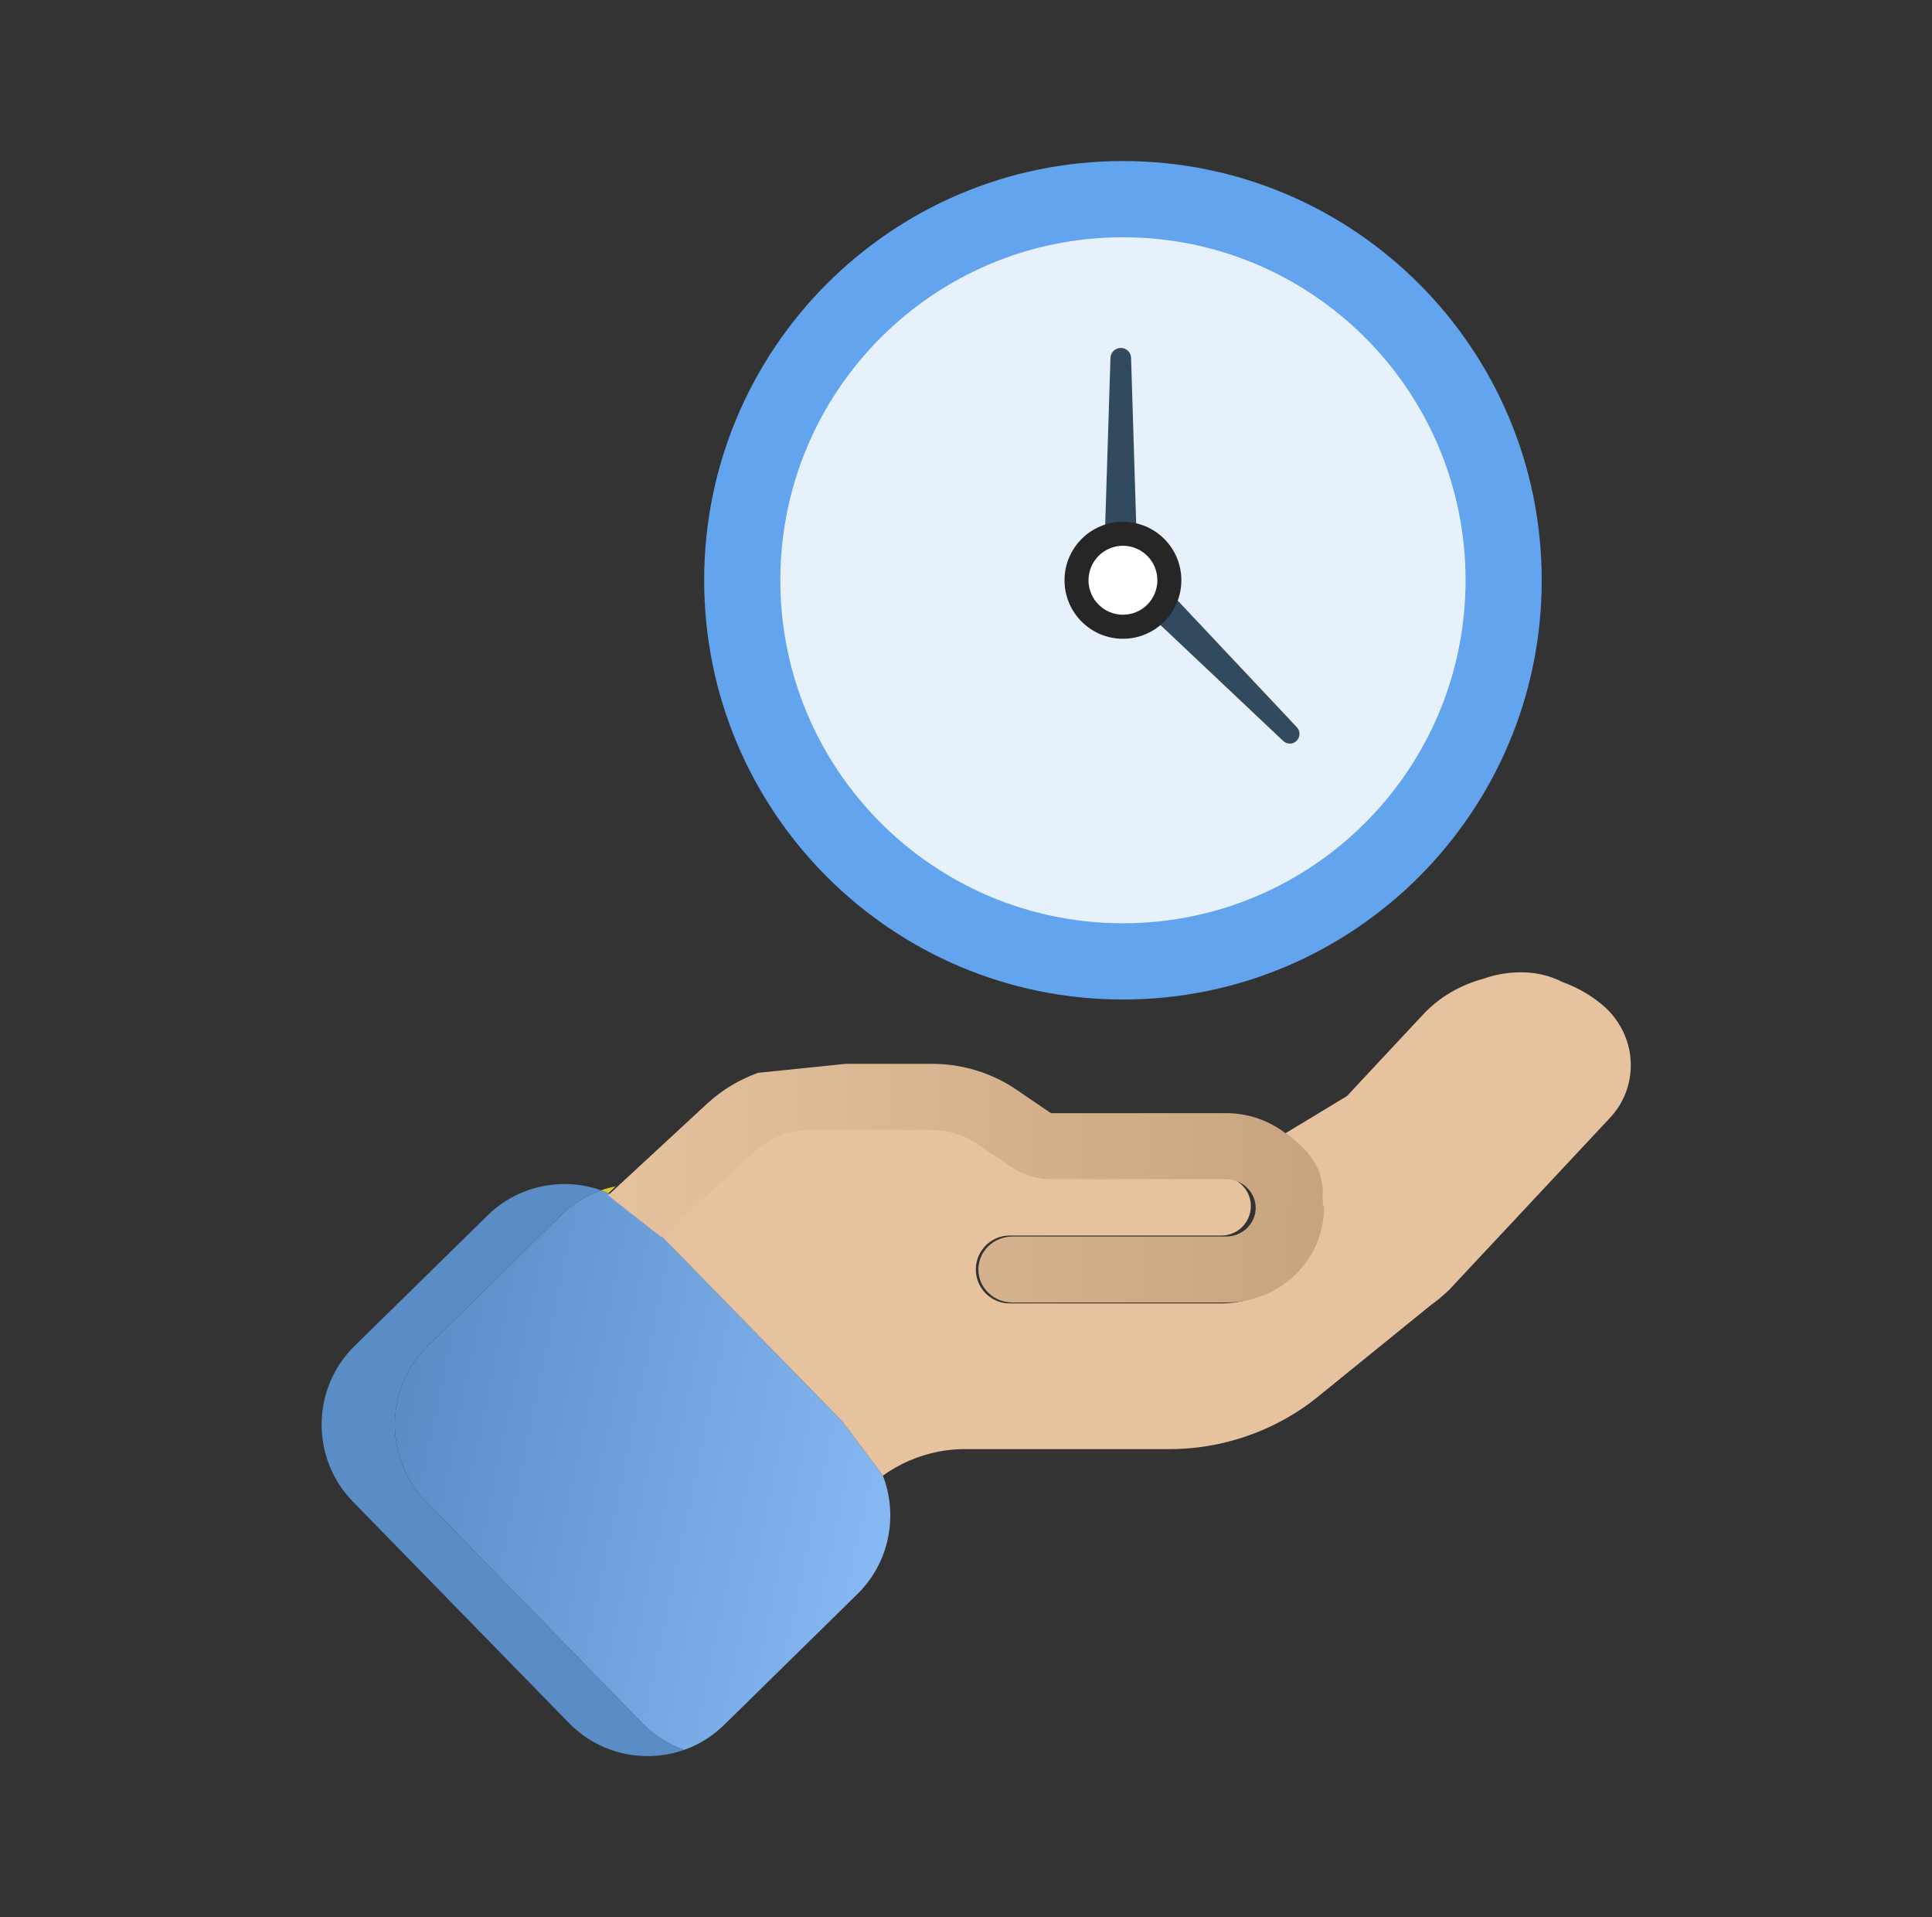
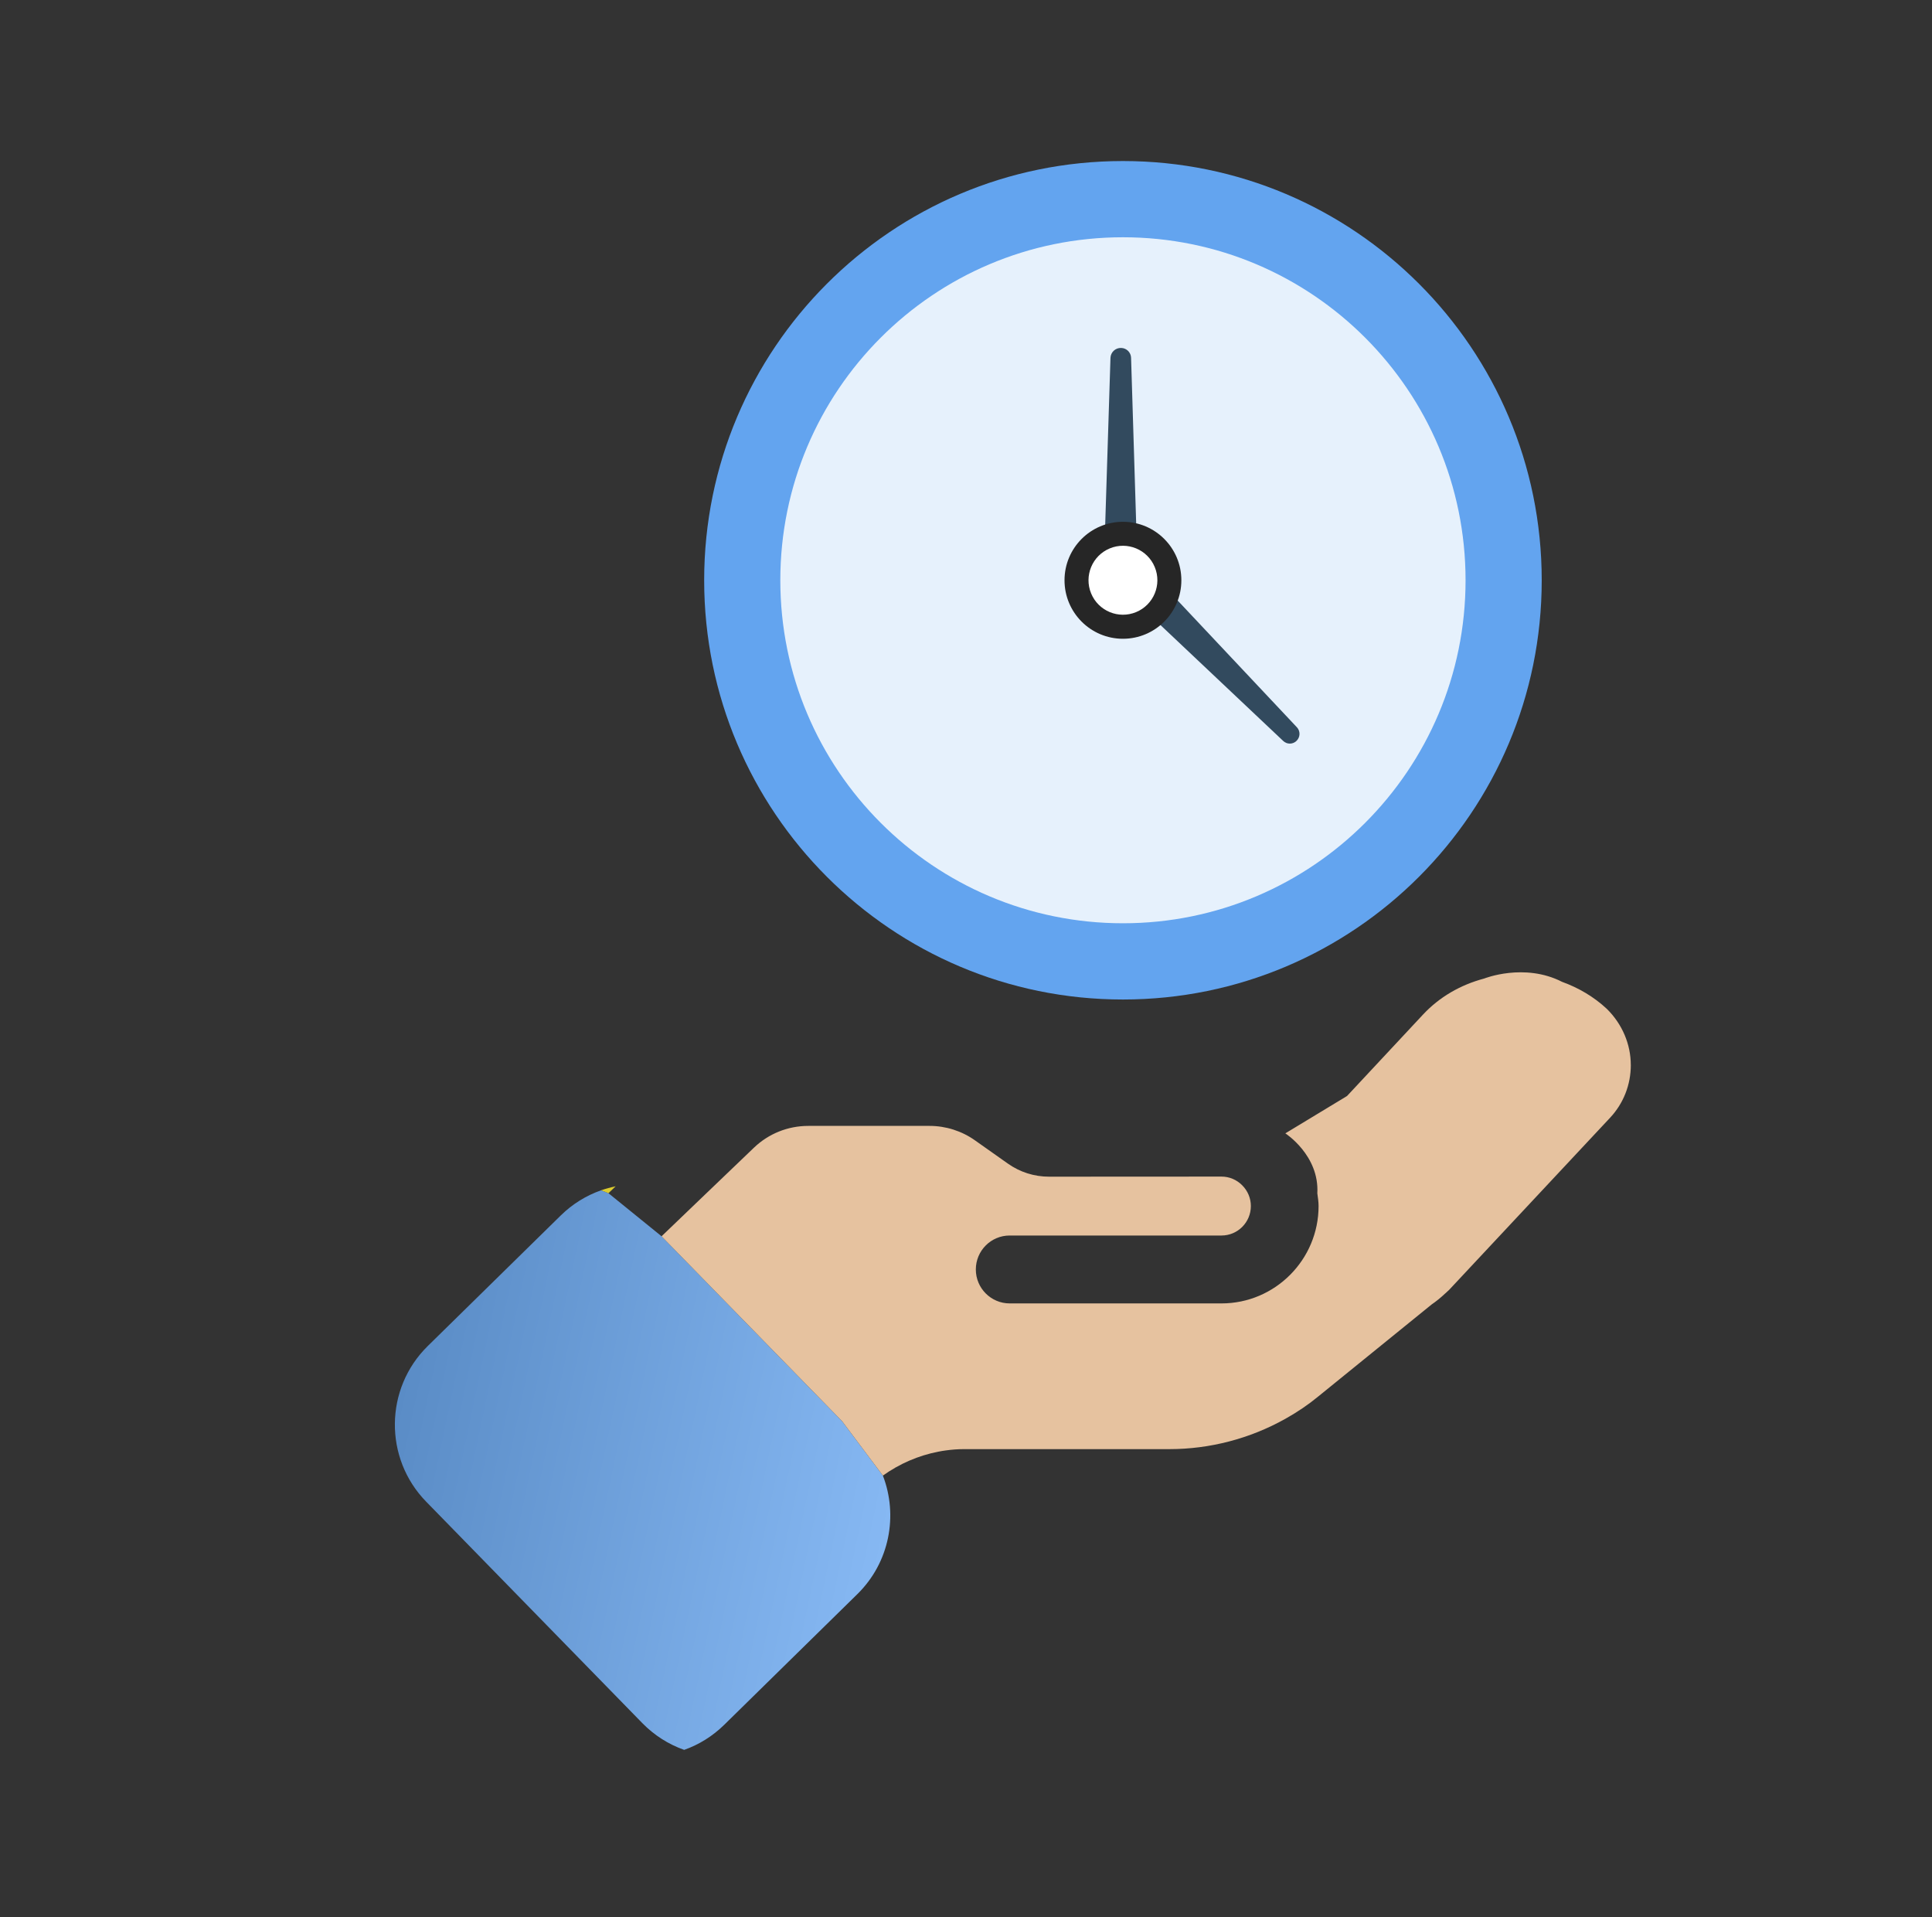
<svg xmlns="http://www.w3.org/2000/svg" width="126" height="125" viewBox="0 0 126 125" fill="none">
  <rect x="0" y="0" width="126" height="125" fill="#333333" stroke="none" />
  <path d="M73.235 65.17C88.319 65.17 100.547 52.931 100.547 37.835C100.547 22.738 88.319 10.5 73.235 10.5C58.151 10.5 45.924 22.738 45.924 37.835C45.924 52.931 58.151 65.17 73.235 65.17Z" fill="#63A4EF" />
  <path d="M73.235 60.199C85.576 60.199 95.58 50.186 95.58 37.834C95.58 25.483 85.576 15.47 73.235 15.47C60.894 15.47 50.89 25.483 50.89 37.834C50.89 50.186 60.894 60.199 73.235 60.199Z" fill="#E6F1FC" />
  <path d="M84.572 47.411L74.167 36.353L73.766 23.329C73.761 23.16 73.692 23 73.572 22.88C73.453 22.761 73.293 22.692 73.124 22.687C72.946 22.679 72.772 22.742 72.64 22.863C72.508 22.983 72.43 23.151 72.422 23.329L72.001 36.65C71.976 36.854 72.004 37.061 72.081 37.252C72.161 37.438 72.292 37.598 72.459 37.712L83.688 48.312C83.804 48.423 83.958 48.485 84.119 48.485C84.279 48.485 84.433 48.423 84.549 48.312C84.611 48.255 84.66 48.186 84.694 48.109C84.729 48.033 84.748 47.95 84.75 47.866C84.752 47.782 84.737 47.699 84.707 47.62C84.676 47.542 84.63 47.471 84.572 47.411Z" fill="#324A5E" />
  <path d="M73.235 41.649C75.339 41.649 77.045 39.941 77.045 37.835C77.045 35.729 75.339 34.022 73.235 34.022C71.131 34.022 69.425 35.729 69.425 37.835C69.425 39.941 71.131 41.649 73.235 41.649Z" fill="#262626" />
  <path d="M74.095 39.91C75.241 39.435 75.785 38.12 75.31 36.974C74.836 35.827 73.522 35.282 72.376 35.757C71.231 36.232 70.686 37.547 71.161 38.694C71.636 39.84 72.949 40.385 74.095 39.91Z" fill="white" />
  <g clip-path="url(#clip0_1444_5124)">
-     <path d="M85.915 77.809C85.898 78.119 85.927 78.392 85.996 78.629C85.996 78.35 85.951 78.081 85.915 77.809ZM85.915 77.809C85.898 78.119 85.927 78.392 85.996 78.629C85.996 78.35 85.951 78.081 85.915 77.809ZM85.915 77.809C85.898 78.119 85.927 78.392 85.996 78.629C85.996 78.35 85.951 78.081 85.915 77.809ZM85.915 77.809C85.898 78.119 85.927 78.392 85.996 78.629C85.996 78.35 85.951 78.081 85.915 77.809ZM85.915 77.809C85.898 78.119 85.927 78.392 85.996 78.629C85.996 78.35 85.951 78.081 85.915 77.809ZM85.915 77.809C85.898 78.119 85.927 78.392 85.996 78.629C85.996 78.35 85.951 78.081 85.915 77.809ZM85.915 77.809C85.898 78.119 85.927 78.392 85.996 78.629C85.996 78.35 85.951 78.081 85.915 77.809ZM85.915 77.809C85.898 78.119 85.927 78.392 85.996 78.629C85.996 78.35 85.951 78.081 85.915 77.809ZM85.915 77.809C85.898 78.119 85.927 78.392 85.996 78.629C85.996 78.35 85.951 78.081 85.915 77.809Z" fill="black" />
-     <path d="M44.618 114.095C43.863 114.362 43.058 114.5 42.232 114.5H42.152C40.235 114.478 38.447 113.715 37.113 112.35L23.014 97.909C20.254 95.081 20.303 90.529 23.122 87.762L31.804 79.242C33.166 77.905 34.974 77.194 36.886 77.2C37.688 77.21 38.469 77.35 39.203 77.609C38.231 77.951 37.338 78.5 36.581 79.242L27.899 87.762C25.08 90.529 25.03 95.081 27.79 97.909L41.889 112.35C42.666 113.144 43.599 113.735 44.618 114.095V114.095Z" fill="#5A8CC6" />
    <path d="M55.916 103.938L47.234 112.458C46.479 113.199 45.59 113.753 44.62 114.095H44.618C43.599 113.735 42.666 113.144 41.889 112.349L27.791 97.909C25.031 95.081 25.08 90.529 27.899 87.762L36.581 79.241C37.338 78.5 38.231 77.951 39.203 77.609C39.364 77.666 39.524 77.729 39.682 77.799L43.145 80.607L54.924 92.67L57.579 96.211C58.581 98.808 58.023 101.87 55.916 103.938Z" fill="url(#paint0_linear_1444_5124)" />
    <path d="M40.151 77.35L39.681 77.799C39.524 77.73 39.364 77.666 39.202 77.609C39.512 77.502 39.827 77.415 40.151 77.35Z" fill="#DDCC2F" />
    <path d="M106.358 69.44C106.358 70.725 105.879 71.945 105.008 72.876L94.508 84.102C94.449 84.161 94.396 84.203 94.339 84.258C94.323 84.272 94.311 84.286 94.296 84.3L94.26 84.329C93.958 84.614 93.665 84.851 93.371 85.051L85.984 91.043C85.338 91.577 84.628 92.061 83.826 92.51C81.513 93.805 78.901 94.486 76.266 94.486H62.882C62.48 94.486 62.082 94.514 61.684 94.571H61.682C61.516 94.593 61.352 94.621 61.189 94.654C59.898 94.903 58.66 95.439 57.579 96.212L54.924 92.67L43.145 80.608L45.333 78.508L49.17 74.832C50.128 73.915 51.387 73.411 52.716 73.411H60.633C61.684 73.411 62.732 73.745 63.592 74.358L65.727 75.866C66.517 76.425 67.448 76.722 68.418 76.722L79.664 76.716C80.171 76.716 80.65 76.917 81.013 77.283C81.377 77.647 81.578 78.129 81.578 78.637C81.578 79.696 80.721 80.558 79.664 80.558H65.849C64.629 80.558 63.641 81.55 63.641 82.772C63.641 83.993 64.631 84.985 65.849 84.985H79.662C83.153 84.985 85.994 82.137 85.994 78.637V78.629C85.994 78.35 85.949 78.082 85.913 77.809C86.051 75.324 83.826 73.897 83.826 73.897L87.849 71.462L92.789 66.169C93.866 65.009 95.248 64.213 96.793 63.803C96.793 63.803 99.411 62.754 101.885 64.023H101.887C102.95 64.408 103.943 64.989 104.787 65.774C105.798 66.766 106.356 68.088 106.356 69.44H106.358Z" fill="#E6C29F" />
-     <path d="M86.345 78.746V78.754C86.345 82.158 83.481 84.927 79.961 84.927H66.035C64.807 84.927 63.809 83.964 63.809 82.775C63.809 81.585 64.805 80.622 66.035 80.622H79.963C81.028 80.622 81.893 79.784 81.893 78.754C81.893 78.26 81.69 77.791 81.323 77.437C80.957 77.082 80.474 76.885 79.963 76.885L68.625 76.891C67.647 76.891 66.709 76.603 65.912 76.059L63.759 74.593C62.893 73.997 61.835 73.672 60.776 73.672H52.794C51.455 73.672 50.185 74.162 49.219 75.054L45.351 78.629L43.145 80.67L39.653 77.939L40.126 77.502L46.144 71.936C47.104 71.052 48.225 70.387 49.438 69.951L55.163 69.363H60.774C62.778 69.363 64.697 69.957 66.329 71.075L68.474 72.538C68.515 72.567 68.569 72.584 68.621 72.584L79.959 72.578H79.961C81.527 72.578 82.994 73.145 84.161 74.145C84.161 74.145 86.404 75.532 86.265 77.948C86.248 78.25 86.277 78.515 86.347 78.746H86.345Z" fill="url(#paint1_linear_1444_5124)" />
  </g>
  <defs>
    <linearGradient id="paint0_linear_1444_5124" x1="25.707" y1="92.464" x2="58.044" y2="99.249" gradientUnits="userSpaceOnUse">
      <stop stop-color="#5A8CC6" />
      <stop offset="1" stop-color="#86B8F3" />
    </linearGradient>
    <linearGradient id="paint1_linear_1444_5124" x1="86.379" y1="78.65" x2="39.078" y2="77.931" gradientUnits="userSpaceOnUse">
      <stop stop-color="#C8A37F" />
      <stop offset="1" stop-color="#E6C29F" />
    </linearGradient>
    <clipPath id="clip0_1444_5124">
      <rect width="99.613" height="99.613" fill="white" transform="translate(13.194 14.887)" />
    </clipPath>
  </defs>
</svg>